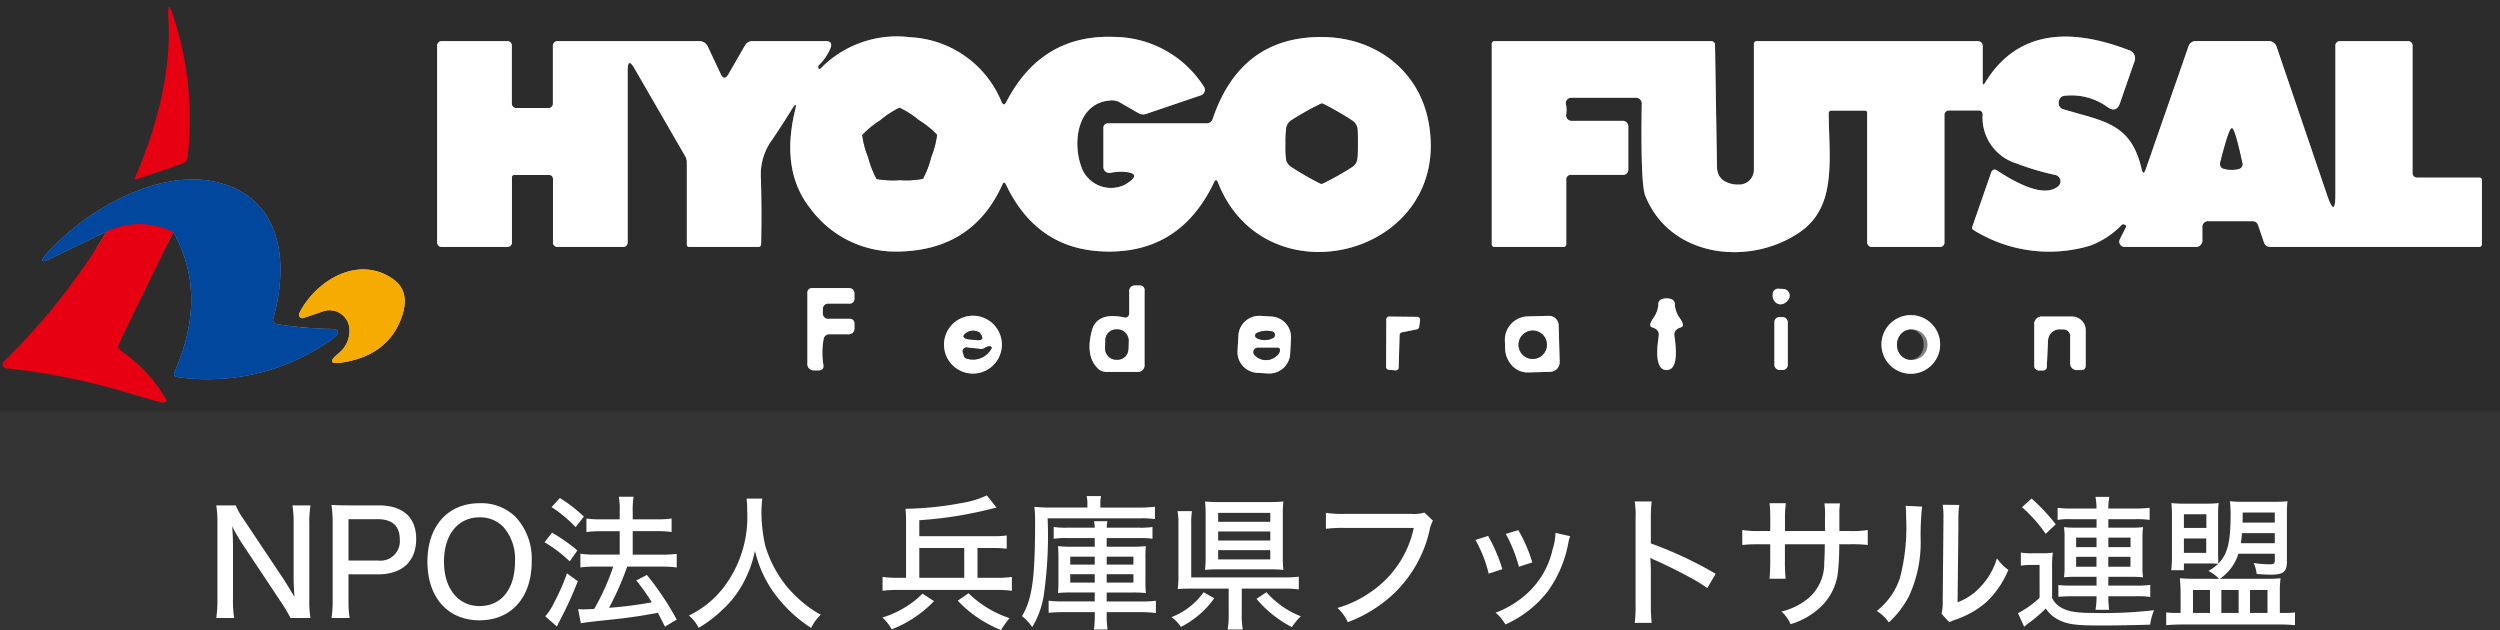
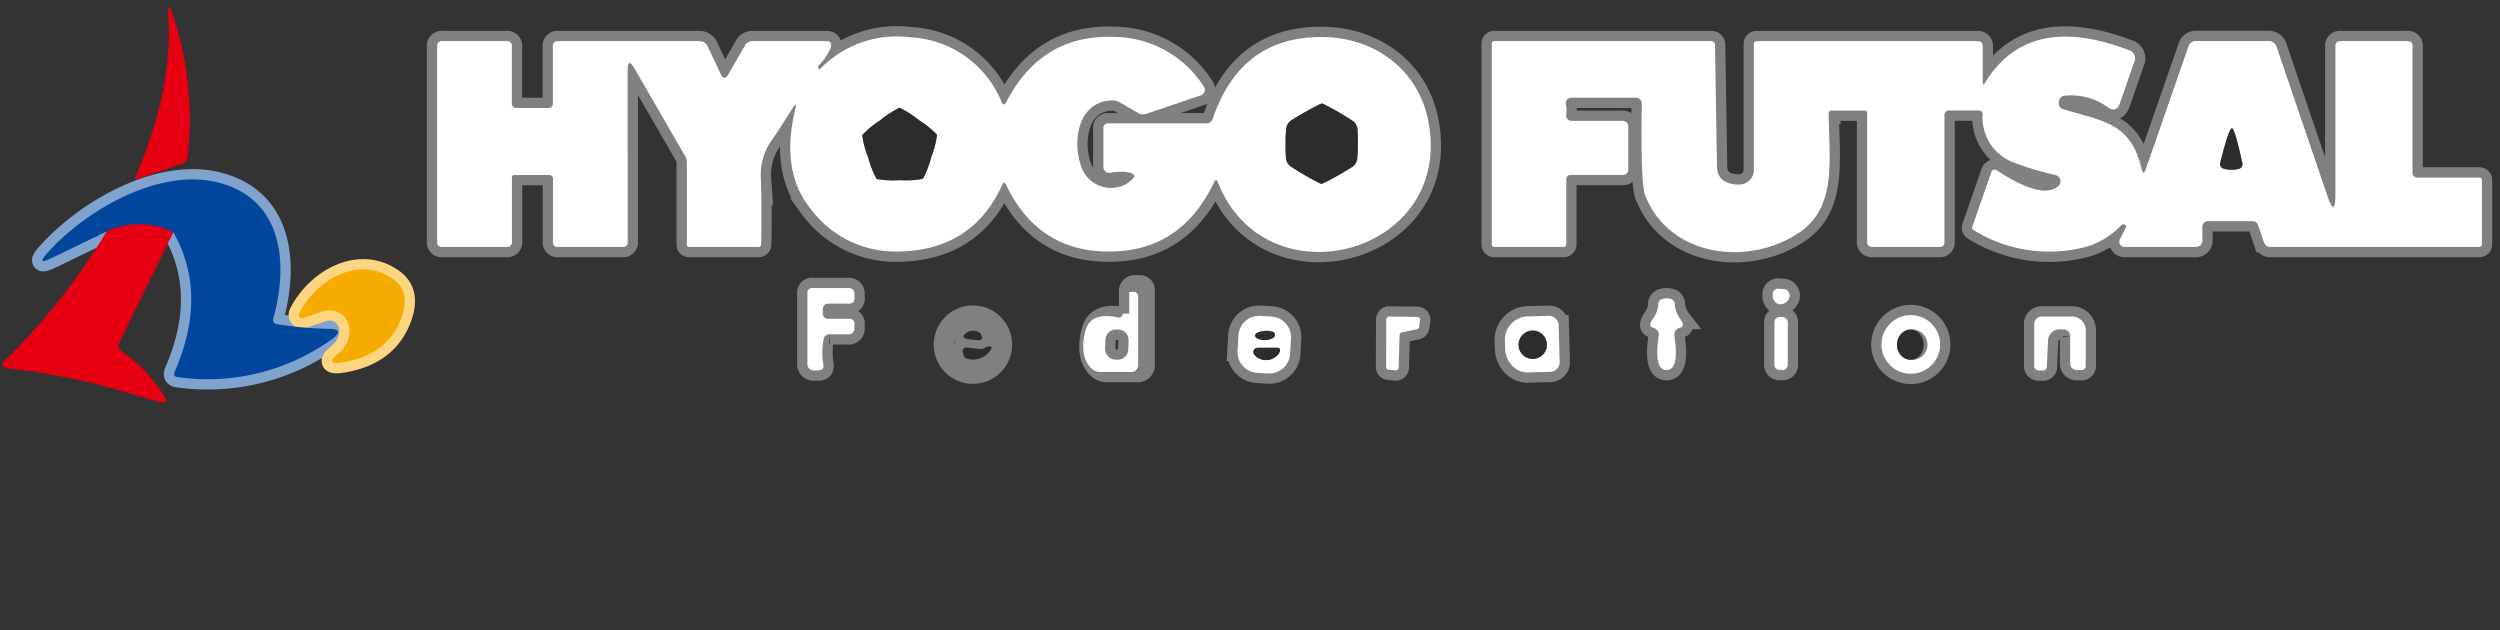
<svg xmlns="http://www.w3.org/2000/svg" width="243" height="61.246" viewBox="0 0 243 61.246">
  <rect x="0" y="0" width="243" height="61.246" fill="#333333" stroke="none" />
  <g id="グループ_35" data-name="グループ 35" transform="translate(613 -3591)">
    <g id="HFF250x40" transform="translate(-617 3591)">
      <g id="グループ_32" data-name="グループ 32">
        <path id="パス_510" data-name="パス 510" d="M81.28,10.73q-1.41,5.87,1.47,9.51a10.284,10.284,0,0,0,8.52,4.21q7.32-.1,10.2-6.6a.15.15,0,0,1,.27,0q2.97,6.35,9.51,6.59,7.43.28,10.76-6.73.2-.42.37.01c4.64,11.82,22.89,7.08,20.47-5.87-.95-5.07-5.22-8.22-10.33-8.25q-7.92-.06-10.64,7.94a.607.607,0,0,1-.63.45h-9.5a.442.442,0,0,0-.5.5v3.75a.57.57,0,0,0,.66.56,6.024,6.024,0,0,1,1.23-.11q2.07.13.23,1.25a3.063,3.063,0,0,1-4.1-1.33c-1.11-2.4-.71-6.62,2.68-6.85a1.561,1.561,0,0,1,.93.21L114.66,11a.89.89,0,0,0,.75.07l5.33-1.81a.566.566,0,0,0,.344-.35.544.544,0,0,0-.064-.48,10.441,10.441,0,0,0-8.68-4.84q-7.1-.29-10.52,6.31-.25.5-.48-.02a10.128,10.128,0,0,0-8.89-6.26,10.352,10.352,0,0,0-8.66,3.01q-.21.2-.24-.01t0-.24a4.977,4.977,0,0,0,1.18-1.72Q84.97,4,84.27,4H77.15a.81.81,0,0,0-.75.44L74.8,7.22q-.4.69-.75-.03L72.79,4.51a.885.885,0,0,0-.8-.51H58.25a.451.451,0,0,0-.51.51v5.5a.433.433,0,0,1-.49.49h-3a.442.442,0,0,1-.5-.5V4.51a.446.446,0,0,0-.5-.51H46.99a.442.442,0,0,0-.5.5v19a.442.442,0,0,0,.5.5h6.27a.442.442,0,0,0,.5-.5V17.25a.212.212,0,0,1,.24-.24h3.39a.36.36,0,0,1,.36.36v6.14a.438.438,0,0,0,.5.49h6.26a.442.442,0,0,0,.5-.5V6.85q0-1.35.67-.18l4.91,8.49a1.26,1.26,0,0,1,.17.63v7.96q0,.25.24.25h6.73a.25.25,0,0,0,.25-.25q.07-3.16-.02-6.36a5.77,5.77,0,0,1,.93-3.58q.87-1.24,2.09-3.21.55-.9.3.13" fill="none" stroke="gray" stroke-width="2" />
        <path id="パス_511" data-name="パス 511" d="M196.72,7.98V4.46a.46.46,0,0,0-.46-.46H174.74a.26.26,0,0,0-.26.26V16.51a1.43,1.43,0,0,1-1.39,1.43h-.36q-1.81-.19-1.84-1.73L170.7,4.35a.355.355,0,0,0-.36-.35H149.25a.25.25,0,0,0-.25.25V23.76a.245.245,0,0,0,.25.24h6.74a.25.25,0,0,0,.25-.25V17.5a.442.442,0,0,1,.5-.5h5.02a.505.505,0,0,0,.51-.5V12.37a.552.552,0,0,0-.63-.62h-4.88a.53.53,0,0,1-.53-.6,2.656,2.656,0,0,0-.02-.99.514.514,0,0,1,.089-.453.536.536,0,0,1,.42-.207h6.3a.56.56,0,0,1,.56.57q-.12,7.8.34,8.95c2.44,6.09,10.26,6.89,15.1,3.49,3.52-2.49,2.77-6.98,2.73-11.46a.261.261,0,0,1,.29-.3h3.21a.212.212,0,0,1,.24.24v12.5A.451.451,0,0,0,186,24h6.51a.433.433,0,0,0,.49-.49V11.24a.442.442,0,0,1,.5-.5h2.79a.371.371,0,0,1,.42.43,4.656,4.656,0,0,0,3.27,4.71,26.347,26.347,0,0,0,3.81,1.13.63.63,0,0,1,.26,1.1q-1.6,1.32-5.98-1.57a.334.334,0,0,0-.295-.034.356.356,0,0,0-.215.214l-1.85,5.31a.254.254,0,0,0,.12.33,13.91,13.91,0,0,0,11.29,1.53,8.126,8.126,0,0,0,3.09-2.01.257.257,0,0,1,.15-.08.373.373,0,0,1,.24.09.119.119,0,0,1,.05.18l-.6,1.19a.51.51,0,0,0,.46.74h6.84a.636.636,0,0,0,.72-.72V22.13a.557.557,0,0,1,.63-.63h4.27a.54.54,0,0,1,.51.37l.57,1.67a.631.631,0,0,0,.65.46H245a.245.245,0,0,0,.24-.25V17.5a.24.24,0,0,0-.24-.24h-5.99a.451.451,0,0,1-.51-.51V4.5A.442.442,0,0,0,238,4h-6.5a.442.442,0,0,0-.5.5V18.85q0,2.46-.8.13L225.28,4.53a.8.8,0,0,0-.75-.54h-7.05a.748.748,0,0,0-.77.55l-4.14,11.9q-.24.71-.41-.02c-1.03-4.51-3.77-4.63-7.6-5.8a.611.611,0,0,1-.46-.58.893.893,0,0,1,.11-.44.57.57,0,0,1,.46-.29,5.985,5.985,0,0,1,4.16,1.08q.88.65,1.24-.39l1.37-3.95a.837.837,0,0,0-.55-1.19c-5.52-2.11-10.76-2.05-13.94,3.18q-.23.37-.23-.06" fill="none" stroke="gray" stroke-width="2" />
        <path id="パス_513" data-name="パス 513" d="M20.84,22.56q3.42,6.04.14,13.57-.2.47.31.53a20.733,20.733,0,0,0,14.85-3.6q1.59-1.12-.36-1.1A36.151,36.151,0,0,1,31,31.52q-.57-.08-.42-.63c1.5-5.36.87-11.67-5.53-13.19-5.63-1.33-12.7,2.67-16.51,6.96q-1,1.13.36.48l5.47-2.64" fill="none" stroke="#80a3ce" stroke-width="2" />
        <path id="パス_514" data-name="パス 514" d="M20.84,22.56a7.476,7.476,0,0,0-6.47-.06" fill="none" stroke="#732458" stroke-width="2" />
        <path id="パス_515" data-name="パス 515" d="M37.97,32.12a2.766,2.766,0,0,1-1.07,2.23q-1.43,1.17.39.88,4.48-.72,5.77-4.47.83-2.4-.8-3.59c-3.36-2.44-7.55.05-9.17,3.28a.33.33,0,0,0,.4.46l1.91-.65a1.94,1.94,0,0,1,2.57,1.86" fill="none" stroke="#fbd580" stroke-width="2" />
        <path id="パス_516" data-name="パス 516" d="M113.3,30.86q-2.69-.58-3.18,1.31-.62,2.41.55,3.6a1.177,1.177,0,0,0,.89.38h2.95a.659.659,0,0,0,.74-.75V28.25a.438.438,0,0,0-.49-.5h-.38a.548.548,0,0,0-.62.62v2.12a.38.38,0,0,1-.46.37" fill="none" stroke="gray" stroke-width="2" />
        <path id="パス_517" data-name="パス 517" d="M84.65,32.49h1.77a.561.561,0,0,0,.63-.64V31.5a.451.451,0,0,0-.51-.51H84.57a.521.521,0,0,1-.59-.59v-.38a.51.51,0,0,1,.51-.51h2.03a.468.468,0,0,0,.53-.53v-.46a.515.515,0,0,0-.51-.52H82.98a.446.446,0,0,0-.5.51v6.78a.623.623,0,0,0,.7.71h.38q.55,0,.47-.55a7.241,7.241,0,0,1,.02-2.46.556.556,0,0,1,.6-.5" fill="none" stroke="gray" stroke-width="2" />
        <path id="パス_518" data-name="パス 518" d="M176.31,28.64a.864.864,0,0,0,.38.83.712.712,0,0,0,.64.06,1.029,1.029,0,0,0,.54-.48.64.64,0,0,0-.51-.96q-.15-.01-.4-.02a.535.535,0,0,0-.65.57" fill="none" stroke="gray" stroke-width="2" />
        <path id="パス_519" data-name="パス 519" d="M165.99,35.97q1.26,0,.76-3.33a.68.68,0,0,1,.38-.72,1.629,1.629,0,0,1,.25-.1q.41-.11-.05-.82a2.654,2.654,0,0,1-.54-1.39.515.515,0,0,0-.39-.55,1.431,1.431,0,0,0-.82,0,.515.515,0,0,0-.39.55,2.654,2.654,0,0,1-.54,1.39q-.46.71-.05.82a1.63,1.63,0,0,1,.25.1.68.68,0,0,1,.38.72q-.49,3.33.76,3.33" fill="none" stroke="gray" stroke-width="2" />
        <path id="パス_520" data-name="パス 520" d="M101.38,33.5a2.81,2.81,0,1,0-2.81,2.81,2.81,2.81,0,0,0,2.81-2.81" fill="none" stroke="gray" stroke-width="2" />
        <path id="パス_521" data-name="パス 521" d="M129.489,32.9a2.02,2.02,0,0,0-1.9-2.133L126.51,30.7a2.02,2.02,0,0,0-2.133,1.9l-.086,1.5a2.02,2.02,0,0,0,1.9,2.133l1.078.062a2.02,2.02,0,0,0,2.133-1.9l.086-1.5" fill="none" stroke="gray" stroke-width="2" />
        <path id="パス_522" data-name="パス 522" d="M140.04,32.56a.28.28,0,0,1,.23-.26l1.44-.29a.28.28,0,0,0,.23-.24l.09-.65a.28.28,0,0,0-.28-.32l-2.72-.03a.28.28,0,0,0-.28.28l-.02,4.61a.28.28,0,0,0,.26.28l.66.06a.28.28,0,0,0,.3-.27l.09-3.17" fill="none" stroke="gray" stroke-width="2" />
        <path id="パス_523" data-name="パス 523" d="M155.6,35.18l-.1-3.56a.94.94,0,0,0-.97-.92l-2.16.06a2.284,2.284,0,0,0-2.09,2.45l.02.66a2.525,2.525,0,0,0,.681,1.674,2.06,2.06,0,0,0,1.549.656l2.16-.06a.94.94,0,0,0,.91-.96" fill="none" stroke="gray" stroke-width="2" />
        <path id="パス_524" data-name="パス 524" d="M177.77,31.31a.49.49,0,0,0-.49-.49h-.32a.49.49,0,0,0-.49.49v4.16a.49.49,0,0,0,.49.49h.32a.49.49,0,0,0,.49-.49V31.31" fill="none" stroke="gray" stroke-width="2" />
        <path id="パス_525" data-name="パス 525" d="M192.58,33.48a2.85,2.85,0,1,0-2.85,2.85,2.85,2.85,0,0,0,2.85-2.85" fill="none" stroke="gray" stroke-width="2" />
        <path id="パス_526" data-name="パス 526" d="M205.22,32.76v2.58a.63.63,0,0,0,.63.63h.42a.407.407,0,0,0,.46-.46V32.09a1.325,1.325,0,0,0-1.33-1.32h-2.84a.738.738,0,0,0-.83.84v3.88a.455.455,0,0,0,.51.52h.32a.347.347,0,0,0,.39-.37l.12-2.56a1.135,1.135,0,0,1,1.15-1.07q.09.01.3.01a.648.648,0,0,1,.7.74" fill="none" stroke="gray" stroke-width="2" />
        <path id="パス_527" data-name="パス 527" d="M128.96,13.95a12.981,12.981,0,0,0,.04,1.46,1.11,1.11,0,0,0,.49.79,28.1,28.1,0,0,0,2.81,1.62.3.3,0,0,0,.3,0,27.429,27.429,0,0,0,2.82-1.59,1.07,1.07,0,0,0,.5-.78,11.777,11.777,0,0,0,.06-1.47,12.981,12.981,0,0,0-.04-1.46,1.11,1.11,0,0,0-.49-.79,28.1,28.1,0,0,0-2.81-1.62.3.3,0,0,0-.3,0,28.583,28.583,0,0,0-2.83,1.59,1.11,1.11,0,0,0-.49.79,11.658,11.658,0,0,0-.06,1.46" fill="none" stroke="gray" stroke-width="2" />
        <path id="パス_528" data-name="パス 528" d="M89.55,11.7a8.985,8.985,0,0,0-1.74,1.43,8.734,8.734,0,0,0,.58,2.17,9.136,9.136,0,0,0,.82,2.1,9.387,9.387,0,0,0,2.25.11,8.748,8.748,0,0,0,2.25-.13,8.965,8.965,0,0,0,.8-2.1,8.86,8.86,0,0,0,.57-2.18,8.818,8.818,0,0,0-1.75-1.41,9.276,9.276,0,0,0-1.9-1.22,9.477,9.477,0,0,0-1.88,1.23" fill="none" stroke="gray" stroke-width="2" />
        <path id="パス_529" data-name="パス 529" d="M220.87,16.5a2.4,2.4,0,0,0,.67-.07.472.472,0,0,0,.4-.63q-.72-3.33-1-3.33t-1.12,3.29a.483.483,0,0,0,.38.65,2.394,2.394,0,0,0,.67.09" fill="none" stroke="gray" stroke-width="2" />
        <path id="パス_530" data-name="パス 530" d="M113.7,33.1a1.04,1.04,0,0,0-1-1.074l-.18-.006a1.04,1.04,0,0,0-1.074,1.005l-.029.86a1.04,1.04,0,0,0,1,1.074l.18.006a1.04,1.04,0,0,0,1.074-1.005l.029-.86" fill="none" stroke="gray" stroke-width="2" />
        <path id="パス_531" data-name="パス 531" d="M98.96,33.06q.84.07.3-.68a.445.445,0,0,0-.17-.12,1.158,1.158,0,0,0-1.19.11q-.57.42.17.6l.47.05.42.04" fill="none" stroke="gray" stroke-width="2" />
        <path id="パス_532" data-name="パス 532" d="M99.27,33.92l-1.29-.14a.37.37,0,0,0-.39.49l.12.36a.36.36,0,0,0,.27.23,2.032,2.032,0,0,0,2.37-.95q.1-.17-.08-.24t-.63.19a.583.583,0,0,1-.37.06" fill="none" stroke="gray" stroke-width="2" />
        <path id="パス_533" data-name="パス 533" d="M126.2,32.35a.28.28,0,0,0-.04.52,1.736,1.736,0,0,0,1.57-.01.34.34,0,0,0,.01-.61,2.186,2.186,0,0,0-1.54.1" fill="none" stroke="gray" stroke-width="2" />
-         <path id="パス_534" data-name="パス 534" d="M128.13,33.8h-1.88a.42.42,0,0,0-.28.73,1.492,1.492,0,0,0,2.1.07.8.8,0,0,0,.33-.48q.06-.32-.27-.32" fill="none" stroke="gray" stroke-width="2" />
        <path id="パス_535" data-name="パス 535" d="M154.36,33.51a1.38,1.38,0,1,0-1.38,1.38,1.38,1.38,0,0,0,1.38-1.38" fill="none" stroke="gray" stroke-width="2" />
        <path id="パス_536" data-name="パス 536" d="M189.69,34.97a1.481,1.481,0,1,0-1.3-1.47,1.393,1.393,0,0,0,1.3,1.47" fill="none" stroke="gray" stroke-width="2" />
      </g>
-       <path id="パス_537" data-name="パス 537" d="M247,0V40H4V0ZM21.7,15.92a.76.76,0,0,0,.54-.67A31.98,31.98,0,0,0,20.88,1.68q-.63-2.05-.51.1.41,6.99-3.26,15.54a.09.09,0,0,0,.11.12Zm59.58-5.19q-1.41,5.87,1.47,9.51a10.284,10.284,0,0,0,8.52,4.21q7.32-.1,10.2-6.6a.15.15,0,0,1,.27,0q2.97,6.35,9.51,6.59,7.43.28,10.76-6.73.2-.42.37.01c4.64,11.82,22.89,7.08,20.47-5.87-.95-5.07-5.22-8.22-10.33-8.25q-7.92-.06-10.64,7.94a.607.607,0,0,1-.63.45h-9.5a.442.442,0,0,0-.5.5v3.75a.57.57,0,0,0,.66.56,6.024,6.024,0,0,1,1.23-.11q2.07.13.23,1.25a3.063,3.063,0,0,1-4.1-1.33c-1.11-2.4-.71-6.62,2.68-6.85a1.561,1.561,0,0,1,.93.21L114.66,11a.89.89,0,0,0,.75.07l5.33-1.81a.566.566,0,0,0,.344-.35.544.544,0,0,0-.064-.48,10.441,10.441,0,0,0-8.68-4.84q-7.1-.29-10.52,6.31-.25.5-.48-.02a10.128,10.128,0,0,0-8.89-6.26,10.352,10.352,0,0,0-8.66,3.01q-.21.2-.24-.01t0-.24a4.977,4.977,0,0,0,1.18-1.72Q84.97,4,84.27,4H77.15a.81.81,0,0,0-.75.44L74.8,7.22q-.4.69-.75-.03L72.79,4.51a.885.885,0,0,0-.8-.51H58.25a.451.451,0,0,0-.51.51v5.5a.433.433,0,0,1-.49.49h-3a.442.442,0,0,1-.5-.5V4.51a.446.446,0,0,0-.5-.51H46.99a.442.442,0,0,0-.5.5v19a.442.442,0,0,0,.5.5h6.27a.442.442,0,0,0,.5-.5V17.25a.212.212,0,0,1,.24-.24h3.39a.36.36,0,0,1,.36.36v6.14a.438.438,0,0,0,.5.49h6.26a.442.442,0,0,0,.5-.5V6.85q0-1.35.67-.18l4.91,8.49a1.26,1.26,0,0,1,.17.63v7.96q0,.25.24.25h6.73a.25.25,0,0,0,.25-.25q.07-3.16-.02-6.36a5.77,5.77,0,0,1,.93-3.58q.87-1.24,2.09-3.21Q81.53,9.7,81.28,10.73ZM196.72,7.98V4.46a.46.46,0,0,0-.46-.46H174.74a.26.26,0,0,0-.26.26V16.51a1.43,1.43,0,0,1-1.39,1.43h-.36q-1.81-.19-1.84-1.73L170.7,4.35a.355.355,0,0,0-.36-.35H149.25a.25.25,0,0,0-.25.25V23.76a.245.245,0,0,0,.25.24h6.74a.25.25,0,0,0,.25-.25V17.5a.442.442,0,0,1,.5-.5h5.02a.505.505,0,0,0,.51-.5V12.37a.552.552,0,0,0-.63-.62h-4.88a.53.53,0,0,1-.53-.6,2.656,2.656,0,0,0-.02-.99.514.514,0,0,1,.089-.453.536.536,0,0,1,.42-.207h6.3a.56.56,0,0,1,.56.57q-.12,7.8.34,8.95c2.44,6.09,10.26,6.89,15.1,3.49,3.52-2.49,2.77-6.98,2.73-11.46a.261.261,0,0,1,.29-.3h3.21a.212.212,0,0,1,.24.24v12.5A.451.451,0,0,0,186,24h6.51a.433.433,0,0,0,.49-.49V11.24a.442.442,0,0,1,.5-.5h2.79a.371.371,0,0,1,.42.43,4.656,4.656,0,0,0,3.27,4.71,26.347,26.347,0,0,0,3.81,1.13.63.63,0,0,1,.26,1.1q-1.6,1.32-5.98-1.57a.334.334,0,0,0-.295-.034.356.356,0,0,0-.215.214l-1.85,5.31a.254.254,0,0,0,.12.33,13.91,13.91,0,0,0,11.29,1.53,8.126,8.126,0,0,0,3.09-2.01.257.257,0,0,1,.15-.08.373.373,0,0,1,.24.09.119.119,0,0,1,.05.18l-.6,1.19a.51.51,0,0,0,.46.74h6.84a.636.636,0,0,0,.72-.72V22.13a.557.557,0,0,1,.63-.63h4.27a.54.54,0,0,1,.51.37l.57,1.67a.631.631,0,0,0,.65.46H245a.245.245,0,0,0,.24-.25V17.5a.24.24,0,0,0-.24-.24h-5.99a.451.451,0,0,1-.51-.51V4.5A.442.442,0,0,0,238,4h-6.5a.442.442,0,0,0-.5.5V18.85q0,2.46-.8.13L225.28,4.53a.8.8,0,0,0-.75-.54h-7.05a.748.748,0,0,0-.77.55l-4.14,11.9q-.24.71-.41-.02c-1.03-4.51-3.77-4.63-7.6-5.8a.611.611,0,0,1-.46-.58.893.893,0,0,1,.11-.44.57.57,0,0,1,.46-.29,5.985,5.985,0,0,1,4.16,1.08q.88.65,1.24-.39l1.37-3.95a.837.837,0,0,0-.55-1.19c-5.52-2.11-10.76-2.05-13.94,3.18Q196.72,8.41,196.72,7.98ZM14.37,22.5A62.578,62.578,0,0,1,4.35,35.16a.37.37,0,0,0,.22.63A65.186,65.186,0,0,1,16.82,38.3q2.72.81,2.94.82.59.03.36-.35a14.359,14.359,0,0,0-4.28-4.62.608.608,0,0,1-.23-.86l5.23-10.73q3.42,6.04.14,13.57-.2.47.31.53a20.733,20.733,0,0,0,14.85-3.6q1.59-1.12-.36-1.1A36.151,36.151,0,0,1,31,31.52q-.57-.08-.42-.63c1.5-5.36.87-11.67-5.53-13.19-5.63-1.33-12.7,2.67-16.51,6.96q-1,1.13.36.48Zm23.6,9.62a2.766,2.766,0,0,1-1.07,2.23q-1.43,1.17.39.88,4.48-.72,5.77-4.47.83-2.4-.8-3.59c-3.36-2.44-7.55.05-9.17,3.28a.33.33,0,0,0,.4.46l1.91-.65a1.94,1.94,0,0,1,2.57,1.86Zm75.33-1.26q-2.69-.58-3.18,1.31-.62,2.41.55,3.6a1.177,1.177,0,0,0,.89.38h2.95a.659.659,0,0,0,.74-.75V28.25a.438.438,0,0,0-.49-.5h-.38a.548.548,0,0,0-.62.62v2.12a.38.38,0,0,1-.46.37ZM84.65,32.49h1.77a.561.561,0,0,0,.63-.64V31.5a.451.451,0,0,0-.51-.51H84.57a.521.521,0,0,1-.59-.59v-.38a.51.51,0,0,1,.51-.51h2.03a.468.468,0,0,0,.53-.53v-.46a.515.515,0,0,0-.51-.52H82.98a.446.446,0,0,0-.5.51v6.78a.623.623,0,0,0,.7.71h.38q.55,0,.47-.55a7.241,7.241,0,0,1,.02-2.46A.556.556,0,0,1,84.65,32.49Zm91.66-3.85a.864.864,0,0,0,.38.83.712.712,0,0,0,.64.06,1.029,1.029,0,0,0,.54-.48.64.64,0,0,0-.51-.96q-.15-.01-.4-.02A.535.535,0,0,0,176.31,28.64Zm-10.32,7.33q1.26,0,.76-3.33a.68.68,0,0,1,.38-.72,1.629,1.629,0,0,1,.25-.1q.41-.11-.05-.82a2.654,2.654,0,0,1-.54-1.39.515.515,0,0,0-.39-.55,1.431,1.431,0,0,0-.82,0,.515.515,0,0,0-.39.55,2.654,2.654,0,0,1-.54,1.39q-.46.71-.05.82a1.63,1.63,0,0,1,.25.1.68.68,0,0,1,.38.72Q164.74,35.97,165.99,35.97ZM101.38,33.5a2.81,2.81,0,1,0-2.81,2.81,2.81,2.81,0,0,0,2.81-2.81Zm28.109-.6a2.02,2.02,0,0,0-1.9-2.133L126.51,30.7a2.02,2.02,0,0,0-2.133,1.9l-.086,1.5a2.02,2.02,0,0,0,1.9,2.133l1.078.062a2.02,2.02,0,0,0,2.133-1.9Zm10.551-.339a.28.28,0,0,1,.23-.26l1.44-.29a.28.28,0,0,0,.23-.24l.09-.65a.28.28,0,0,0-.28-.32l-2.72-.03a.28.28,0,0,0-.28.28l-.02,4.61a.28.28,0,0,0,.26.28l.66.06a.28.28,0,0,0,.3-.27Zm15.56,2.62-.1-3.56a.94.94,0,0,0-.97-.92l-2.16.06a2.284,2.284,0,0,0-2.09,2.45l.02.66a2.525,2.525,0,0,0,.681,1.674,2.06,2.06,0,0,0,1.549.656l2.16-.06A.94.94,0,0,0,155.6,35.18Zm22.17-3.87a.49.49,0,0,0-.49-.49h-.32a.49.49,0,0,0-.49.49v4.16a.49.49,0,0,0,.49.49h.32a.49.49,0,0,0,.49-.49Zm14.81,2.17a2.85,2.85,0,1,0-2.85,2.85A2.85,2.85,0,0,0,192.58,33.48Zm12.64-.72v2.58a.63.63,0,0,0,.63.63h.42a.407.407,0,0,0,.46-.46V32.09a1.325,1.325,0,0,0-1.33-1.32h-2.84a.738.738,0,0,0-.83.84v3.88a.455.455,0,0,0,.51.52h.32a.347.347,0,0,0,.39-.37l.12-2.56a1.135,1.135,0,0,1,1.15-1.07q.09.01.3.01A.648.648,0,0,1,205.22,32.76Z" fill="#2c2c2c" />
      <path id="パス_538" data-name="パス 538" d="M21.7,15.92l-4.48,1.52a.09.09,0,0,1-.11-.12q3.67-8.55,3.26-15.54-.12-2.15.51-.1a31.98,31.98,0,0,1,1.36,13.57A.76.76,0,0,1,21.7,15.92Z" fill="#e60012" />
      <path id="パス_539" data-name="パス 539" d="M80.98,10.6q-1.22,1.97-2.09,3.21a5.77,5.77,0,0,0-.93,3.58q.09,3.2.02,6.36a.25.25,0,0,1-.25.25H71q-.24,0-.24-.25V15.79a1.26,1.26,0,0,0-.17-.63L65.68,6.67q-.67-1.17-.67.18V23.5a.442.442,0,0,1-.5.5H58.25a.438.438,0,0,1-.5-.49V17.37a.36.36,0,0,0-.36-.36H54a.212.212,0,0,0-.24.24V23.5a.442.442,0,0,1-.5.5H46.99a.442.442,0,0,1-.5-.5V4.5a.442.442,0,0,1,.5-.5h6.26a.446.446,0,0,1,.5.51V10a.442.442,0,0,0,.5.5h3a.433.433,0,0,0,.49-.49V4.51A.451.451,0,0,1,58.25,4H71.99a.885.885,0,0,1,.8.51l1.26,2.68q.35.72.75.03l1.6-2.78A.81.81,0,0,1,77.15,4h7.12q.7,0,.46.66a4.977,4.977,0,0,1-1.18,1.72q-.03.03,0,.24t.24.01a10.352,10.352,0,0,1,8.66-3.01,10.128,10.128,0,0,1,8.89,6.26q.23.52.48.02,3.42-6.6,10.52-6.31a10.441,10.441,0,0,1,8.68,4.84.544.544,0,0,1,.064.48.566.566,0,0,1-.344.35l-5.33,1.81a.89.89,0,0,1-.75-.07l-1.78-1.03a1.561,1.561,0,0,0-.93-.21c-3.39.23-3.79,4.45-2.68,6.85a3.063,3.063,0,0,0,4.1,1.33q1.84-1.12-.23-1.25a6.024,6.024,0,0,0-1.23.11.57.57,0,0,1-.66-.56V12.49a.442.442,0,0,1,.5-.5h9.5a.607.607,0,0,0,.63-.45q2.72-8,10.64-7.94c5.11.03,9.38,3.18,10.33,8.25,2.42,12.95-15.83,17.69-20.47,5.87q-.17-.43-.37-.01-3.33,7.01-10.76,6.73-6.54-.24-9.51-6.59a.15.15,0,0,0-.27,0q-2.88,6.5-10.2,6.6a10.284,10.284,0,0,1-8.52-4.21q-2.88-3.64-1.47-9.51Q81.53,9.7,80.98,10.6Zm47.98,3.35a12.981,12.981,0,0,0,.04,1.46,1.11,1.11,0,0,0,.49.79,28.1,28.1,0,0,0,2.81,1.62.3.3,0,0,0,.3,0,27.429,27.429,0,0,0,2.82-1.59,1.07,1.07,0,0,0,.5-.78,11.777,11.777,0,0,0,.06-1.47,12.981,12.981,0,0,0-.04-1.46,1.11,1.11,0,0,0-.49-.79,28.1,28.1,0,0,0-2.81-1.62.3.3,0,0,0-.3,0,28.583,28.583,0,0,0-2.83,1.59,1.11,1.11,0,0,0-.49.79A11.658,11.658,0,0,0,128.96,13.95ZM89.55,11.7a8.985,8.985,0,0,0-1.74,1.43,8.734,8.734,0,0,0,.58,2.17,9.136,9.136,0,0,0,.82,2.1,9.387,9.387,0,0,0,2.25.11,8.748,8.748,0,0,0,2.25-.13,8.965,8.965,0,0,0,.8-2.1,8.86,8.86,0,0,0,.57-2.18,8.818,8.818,0,0,0-1.75-1.41,9.276,9.276,0,0,0-1.9-1.22A9.477,9.477,0,0,0,89.55,11.7Z" fill="#fff" />
      <path id="パス_540" data-name="パス 540" d="M196.95,8.04c3.18-5.23,8.42-5.29,13.94-3.18a.837.837,0,0,1,.55,1.19L210.07,10q-.36,1.04-1.24.39a5.985,5.985,0,0,0-4.16-1.08.57.57,0,0,0-.46.29.893.893,0,0,0-.11.44.611.611,0,0,0,.46.58c3.83,1.17,6.57,1.29,7.6,5.8q.17.73.41.02l4.14-11.9a.748.748,0,0,1,.77-.55h7.05a.8.8,0,0,1,.75.54l4.92,14.45q.8,2.33.8-.13V4.5a.442.442,0,0,1,.5-.5H238a.442.442,0,0,1,.5.5V16.75a.451.451,0,0,0,.51.51H245a.24.24,0,0,1,.24.24v6.25A.245.245,0,0,1,245,24H224.7a.631.631,0,0,1-.65-.46l-.57-1.67a.54.54,0,0,0-.51-.37H218.7a.557.557,0,0,0-.63.63v1.15a.636.636,0,0,1-.72.72h-6.84a.51.51,0,0,1-.46-.74l.6-1.19a.119.119,0,0,0-.05-.18.373.373,0,0,0-.24-.09.257.257,0,0,0-.15.08,8.126,8.126,0,0,1-3.09,2.01,13.91,13.91,0,0,1-11.29-1.53.254.254,0,0,1-.12-.33l1.85-5.31a.356.356,0,0,1,.215-.214.334.334,0,0,1,.295.034q4.38,2.89,5.98,1.57a.63.63,0,0,0-.26-1.1,26.346,26.346,0,0,1-3.81-1.13,4.656,4.656,0,0,1-3.27-4.71.371.371,0,0,0-.42-.43H193.5a.442.442,0,0,0-.5.5V23.51a.433.433,0,0,1-.49.49H186a.451.451,0,0,1-.51-.51V10.99a.212.212,0,0,0-.24-.24h-3.21a.261.261,0,0,0-.29.3c.04,4.48.79,8.97-2.73,11.46-4.84,3.4-12.66,2.6-15.1-3.49q-.46-1.15-.34-8.95a.56.56,0,0,0-.56-.57h-6.3a.536.536,0,0,0-.421.207.514.514,0,0,0-.09.453,2.655,2.655,0,0,1,.02.99.53.53,0,0,0,.53.6h4.88a.552.552,0,0,1,.63.62V16.5a.505.505,0,0,1-.51.5h-5.02a.442.442,0,0,0-.5.5v6.25a.25.25,0,0,1-.25.25h-6.74a.245.245,0,0,1-.25-.24V4.25a.25.25,0,0,1,.25-.25h21.09a.355.355,0,0,1,.36.35l.19,11.86q.03,1.54,1.84,1.73h.36a1.43,1.43,0,0,0,1.39-1.43V4.26a.26.26,0,0,1,.26-.26h21.52a.46.46,0,0,1,.46.46V7.98Q196.72,8.41,196.95,8.04Zm23.92,8.46a2.4,2.4,0,0,0,.67-.07.472.472,0,0,0,.4-.63q-.72-3.33-1-3.33t-1.12,3.29a.483.483,0,0,0,.38.65A2.394,2.394,0,0,0,220.87,16.5Z" fill="#fff" />
      <path id="パス_541" data-name="パス 541" d="M132.49,10.07a.3.3,0,0,1,.15.04,28.1,28.1,0,0,1,2.81,1.62,1.11,1.11,0,0,1,.49.79,12.981,12.981,0,0,1,.04,1.46,11.777,11.777,0,0,1-.06,1.47,1.07,1.07,0,0,1-.5.78,27.429,27.429,0,0,1-2.82,1.59.3.3,0,0,1-.3,0,28.1,28.1,0,0,1-2.81-1.62,1.11,1.11,0,0,1-.49-.79,12.981,12.981,0,0,1-.04-1.46,11.658,11.658,0,0,1,.06-1.46,1.11,1.11,0,0,1,.49-.79,28.583,28.583,0,0,1,2.83-1.59A.3.3,0,0,1,132.49,10.07Z" fill="#2c2c2c" />
      <path id="パス_542" data-name="パス 542" d="M91.43,10.47a9.276,9.276,0,0,1,1.9,1.22,8.818,8.818,0,0,1,1.75,1.41,8.86,8.86,0,0,1-.57,2.18,8.965,8.965,0,0,1-.8,2.1,8.748,8.748,0,0,1-2.25.13,9.387,9.387,0,0,1-2.25-.11,9.136,9.136,0,0,1-.82-2.1,8.734,8.734,0,0,1-.58-2.17,8.985,8.985,0,0,1,1.74-1.43A9.477,9.477,0,0,1,91.43,10.47Z" fill="#2c2c2c" />
      <path id="パス_543" data-name="パス 543" d="M220.94,12.47q.28,0,1,3.33a.472.472,0,0,1-.4.63,2.847,2.847,0,0,1-1.34-.02.483.483,0,0,1-.38-.65Q220.65,12.46,220.94,12.47Z" fill="#2c2c2c" />
      <path id="パス_544" data-name="パス 544" d="M20.84,22.56a7.476,7.476,0,0,0-6.47-.06L8.9,25.14q-1.36.65-.36-.48c3.81-4.29,10.88-8.29,16.51-6.96,6.4,1.52,7.03,7.83,5.53,13.19q-.15.55.42.63a36.151,36.151,0,0,0,4.78.44q1.95-.02.36,1.1a20.733,20.733,0,0,1-14.85,3.6q-.51-.06-.31-.53Q24.26,28.6,20.84,22.56Z" fill="#00479d" />
      <path id="パス_545" data-name="パス 545" d="M20.84,22.56,15.61,33.29a.608.608,0,0,0,.23.86,14.359,14.359,0,0,1,4.28,4.62q.23.38-.36.35-.22-.01-2.94-.82A65.186,65.186,0,0,0,4.57,35.79a.37.37,0,0,1-.22-.63A62.578,62.578,0,0,0,14.37,22.5,7.476,7.476,0,0,1,20.84,22.56Z" fill="#e60012" />
      <path id="パス_546" data-name="パス 546" d="M37.97,32.12a1.94,1.94,0,0,0-2.57-1.86l-1.91.65a.33.33,0,0,1-.4-.46c1.62-3.23,5.81-5.72,9.17-3.28q1.63,1.19.8,3.59-1.29,3.75-5.77,4.47-1.82.29-.39-.88A2.766,2.766,0,0,0,37.97,32.12Z" fill="#f6ab00" />
-       <path id="パス_547" data-name="パス 547" d="M113.76,30.49V28.37a.548.548,0,0,1,.62-.62h.38a.438.438,0,0,1,.49.5V35.4a.659.659,0,0,1-.74.75h-2.95a1.177,1.177,0,0,1-.89-.38q-1.17-1.19-.55-3.6.49-1.89,3.18-1.31a.38.38,0,0,0,.46-.37ZM113.7,33.1a1.04,1.04,0,0,0-1-1.074l-.18-.006a1.04,1.04,0,0,0-1.074,1.005l-.029.86a1.04,1.04,0,0,0,1,1.074l.18.006a1.04,1.04,0,0,0,1.074-1.005Z" fill="#fff" />
+       <path id="パス_547" data-name="パス 547" d="M113.76,30.49V28.37h.38a.438.438,0,0,1,.49.5V35.4a.659.659,0,0,1-.74.75h-2.95a1.177,1.177,0,0,1-.89-.38q-1.17-1.19-.55-3.6.49-1.89,3.18-1.31a.38.38,0,0,0,.46-.37ZM113.7,33.1a1.04,1.04,0,0,0-1-1.074l-.18-.006a1.04,1.04,0,0,0-1.074,1.005l-.029.86a1.04,1.04,0,0,0,1,1.074l.18.006a1.04,1.04,0,0,0,1.074-1.005Z" fill="#fff" />
      <path id="パス_548" data-name="パス 548" d="M84.05,32.99a7.241,7.241,0,0,0-.02,2.46q.08.55-.47.55h-.38a.623.623,0,0,1-.7-.71V28.51a.446.446,0,0,1,.5-.51h3.56a.515.515,0,0,1,.51.52v.46a.468.468,0,0,1-.53.53H84.49a.51.51,0,0,0-.51.51v.38a.521.521,0,0,0,.59.59h1.97a.451.451,0,0,1,.51.51v.35a.561.561,0,0,1-.63.64H84.65A.556.556,0,0,0,84.05,32.99Z" fill="#fff" />
      <path id="パス_549" data-name="パス 549" d="M176.96,28.07q.25.01.4.02a.64.64,0,0,1,.51.96,1.029,1.029,0,0,1-.54.48.712.712,0,0,1-.64-.06.864.864,0,0,1-.38-.83A.535.535,0,0,1,176.96,28.07Z" fill="#fff" />
      <path id="パス_550" data-name="パス 550" d="M165.99,29a1.564,1.564,0,0,1,.41.06.515.515,0,0,1,.39.55,2.654,2.654,0,0,0,.54,1.39q.46.71.05.82a1.63,1.63,0,0,0-.25.1.68.68,0,0,0-.38.72q.5,3.33-.76,3.33t-.76-3.33a.68.68,0,0,0-.38-.72,1.63,1.63,0,0,0-.25-.1q-.41-.11.05-.82a2.654,2.654,0,0,0,.54-1.39.515.515,0,0,1,.39-.55A1.564,1.564,0,0,1,165.99,29Z" fill="#fff" />
-       <path id="パス_551" data-name="パス 551" d="M101.38,33.5a2.81,2.81,0,1,1-2.81-2.81A2.81,2.81,0,0,1,101.38,33.5Zm-2.42-.44q.84.07.3-.68a.445.445,0,0,0-.17-.12,1.158,1.158,0,0,0-1.19.11q-.57.42.17.6l.47.05Zm.31.86-1.29-.14a.37.37,0,0,0-.39.49l.12.36a.36.36,0,0,0,.27.23,2.032,2.032,0,0,0,2.37-.95q.1-.17-.08-.24t-.63.19a.583.583,0,0,1-.37.06Z" fill="#fff" />
      <path id="パス_552" data-name="パス 552" d="M129.4,34.4a2.02,2.02,0,0,1-2.133,1.9l-1.078-.062a2.02,2.02,0,0,1-1.9-2.133l.086-1.5a2.02,2.02,0,0,1,2.133-1.9l1.078.062a2.02,2.02,0,0,1,1.9,2.133Zm-3.2-2.046a.28.28,0,0,0-.04.52,1.736,1.736,0,0,0,1.57-.01.34.34,0,0,0,.01-.61A2.186,2.186,0,0,0,126.2,32.35Zm1.93,1.45h-1.88a.42.42,0,0,0-.28.73,1.492,1.492,0,0,0,2.1.07.8.8,0,0,0,.33-.48Q128.46,33.8,128.13,33.8Z" fill="#fff" />
      <path id="パス_553" data-name="パス 553" d="M140.04,32.56l-.09,3.17a.28.28,0,0,1-.3.27l-.66-.06a.28.28,0,0,1-.26-.28l.02-4.61a.28.28,0,0,1,.28-.28l2.72.03a.28.28,0,0,1,.28.32l-.09.65a.28.28,0,0,1-.23.24l-1.44.29a.28.28,0,0,0-.23.26Z" fill="#fff" />
      <path id="パス_554" data-name="パス 554" d="M155.6,35.18a.94.94,0,0,1-.91.96l-2.16.06a2.06,2.06,0,0,1-1.549-.656,2.525,2.525,0,0,1-.681-1.674l-.02-.66a2.284,2.284,0,0,1,2.09-2.45l2.16-.06a.94.94,0,0,1,.97.92Zm-1.24-1.67a1.38,1.38,0,1,0-1.38,1.38A1.38,1.38,0,0,0,154.36,33.51Z" fill="#fff" />
      <rect id="長方形_558" data-name="長方形 558" width="1.3" height="5.14" rx="0.49" transform="translate(176.47 30.82)" fill="#fff" />
      <path id="パス_555" data-name="パス 555" d="M192.58,33.48a2.85,2.85,0,1,1-2.85-2.85A2.85,2.85,0,0,1,192.58,33.48Zm-2.89,1.49a1.481,1.481,0,1,0-1.3-1.47A1.393,1.393,0,0,0,189.69,34.97Z" fill="#fff" />
      <path id="パス_556" data-name="パス 556" d="M205.22,32.76a.648.648,0,0,0-.7-.74q-.21,0-.3-.01a1.135,1.135,0,0,0-1.15,1.07l-.12,2.56a.347.347,0,0,1-.39.37h-.32a.455.455,0,0,1-.51-.52V31.61a.738.738,0,0,1,.83-.84h2.84a1.325,1.325,0,0,1,1.33,1.32v3.42a.407.407,0,0,1-.46.46h-.42a.63.63,0,0,1-.63-.63Z" fill="#fff" />
-       <rect id="長方形_559" data-name="長方形 559" width="2.26" height="2.94" rx="1.04" transform="translate(111.479 31.983) rotate(1.9)" fill="#2c2c2c" />
      <path id="パス_557" data-name="パス 557" d="M126.2,32.35a2.186,2.186,0,0,1,1.54-.1.34.34,0,0,1-.01.61,1.736,1.736,0,0,1-1.57.01.28.28,0,0,1,.04-.52Z" fill="#2c2c2c" />
      <circle id="楕円形_24" data-name="楕円形 24" cx="1.38" cy="1.38" r="1.38" transform="translate(151.6 32.13)" fill="#2c2c2c" />
      <ellipse id="楕円形_25" data-name="楕円形 25" cx="1.47" cy="1.3" rx="1.47" ry="1.3" transform="translate(190.99 32.03) rotate(90)" fill="#2c2c2c" />
      <path id="パス_558" data-name="パス 558" d="M98.54,33.02l-.47-.05q-.74-.18-.17-.6a1.158,1.158,0,0,1,1.19-.11.445.445,0,0,1,.17.12q.54.75-.3.68Z" fill="#2c2c2c" />
      <path id="パス_559" data-name="パス 559" d="M99.64,33.86q.44-.26.63-.19t.08.24a2.032,2.032,0,0,1-2.37.95.36.36,0,0,1-.27-.23l-.12-.36a.37.37,0,0,1,.39-.49l1.29.14a.583.583,0,0,0,.37-.06Z" fill="#2c2c2c" />
      <path id="パス_560" data-name="パス 560" d="M126.25,33.8h1.88q.33,0,.27.32a.8.8,0,0,1-.33.48,1.492,1.492,0,0,1-2.1-.07.42.42,0,0,1,.28-.73Z" fill="#2c2c2c" />
    </g>
-     <path id="パス_566" data-name="パス 566" d="M3.71-9.478a7.322,7.322,0,0,1-.8-1.4H1.022A10.485,10.485,0,0,1,1.134-9.17v7.308A13.064,13.064,0,0,1,1.022.07H2.758a11.581,11.581,0,0,1-.112-1.932V-7.028c0-.5-.028-1.218-.084-1.82.308.6.658,1.19.868,1.526L7.406-1.344A12.213,12.213,0,0,1,8.232.07h1.946a9.713,9.713,0,0,1-.112-1.722v-7.42a10.668,10.668,0,0,1,.112-1.806H8.428A10.806,10.806,0,0,1,8.54-9.086v5.222c0,.518.028,1.162.084,1.9-.308-.546-.742-1.246-1.008-1.666ZM13.986.07a10.2,10.2,0,0,1-.112-1.736V-4.172H16.73c2.366,0,3.724-1.26,3.724-3.444,0-2.1-1.288-3.262-3.654-3.262H13.9c-.728,0-1.148-.014-1.68-.042A11.986,11.986,0,0,1,12.334-9.2v7.56A10.375,10.375,0,0,1,12.222.07Zm-.112-5.586V-9.534H16.73c1.4,0,2.128.672,2.128,1.96A1.887,1.887,0,0,1,16.73-5.516Zm12.74-5.572c-3.08,0-5.068,2.226-5.068,5.67,0,3.486,1.974,5.712,5.068,5.712s5.068-2.24,5.068-5.712a6,6,0,0,0-1.54-4.312A4.747,4.747,0,0,0,26.614-11.088Zm.014,10c-2.1,0-3.472-1.708-3.472-4.326s1.358-4.3,3.458-4.3a3.135,3.135,0,0,1,2.282.9,4.683,4.683,0,0,1,1.162,3.388C30.058-2.758,28.742-1.092,26.628-1.092Zm13.608-7.28V-6.09H37.884a10.4,10.4,0,0,1-1.47-.084v1.33a11.192,11.192,0,0,1,1.456-.084h1.736A22.5,22.5,0,0,1,37.758-.812c-.5.028-.84.042-1.106.042A2.975,2.975,0,0,1,36.19-.8L36.456.588C36.9.5,37.324.448,38.906.28c2.184-.224,3.108-.364,5.04-.714.238.462.35.672.686,1.344L45.78.224a28.774,28.774,0,0,0-2.9-4.34l-1.036.532a19.239,19.239,0,0,1,1.512,2.128A38.132,38.132,0,0,1,39.2-.924a28.5,28.5,0,0,0,1.764-4h3.43a9.8,9.8,0,0,1,1.386.084v-1.33a9.8,9.8,0,0,1-1.386.084H41.5V-8.372h2.422a8.859,8.859,0,0,1,1.358.084V-9.6A9.455,9.455,0,0,1,43.9-9.52H41.5v-.756a8.107,8.107,0,0,1,.084-1.442H40.152a7.3,7.3,0,0,1,.084,1.442v.756H38.444A9.577,9.577,0,0,1,37-9.6v1.316a11.047,11.047,0,0,1,1.428-.084ZM33.614-10.71a13.179,13.179,0,0,1,2.338,1.946l.8-1.022a13.73,13.73,0,0,0-2.338-1.806Zm-.686,3.416a13.029,13.029,0,0,1,2.45,1.862L36.12-6.5a16.586,16.586,0,0,0-2.464-1.722ZM35.112-4.27a20.67,20.67,0,0,1-1.274,2.884A5.17,5.17,0,0,1,33-.1L34.132.9c.182-.392.252-.518.294-.6a35.71,35.71,0,0,0,1.736-3.808ZM52.57-11.536a9.02,9.02,0,0,1,.056,1.176A11.272,11.272,0,0,1,50.2-2.73,9.466,9.466,0,0,1,46.956-.168a3.617,3.617,0,0,1,.952,1.19A11.767,11.767,0,0,0,50.246-.756a9.684,9.684,0,0,0,2.1-2.772,11.087,11.087,0,0,0,1.036-2.94A11.468,11.468,0,0,0,55.23-2.38a13.5,13.5,0,0,0,3.612,3.416A4.3,4.3,0,0,1,59.78-.252a9.231,9.231,0,0,1-1.386-.9A12.921,12.921,0,0,1,56.462-3.01,11.516,11.516,0,0,1,54.39-6.93a15,15,0,0,1-.378-3.248,10.728,10.728,0,0,1,.084-1.358Zm22.442,7.7v-2.9h1.47a11.988,11.988,0,0,1,1.372.07V-7.952a9.105,9.105,0,0,1-1.372.07H69.356V-9.436a38.49,38.49,0,0,0,6.776-1.05c.154-.042.266-.056.336-.084a3.837,3.837,0,0,0,.392-.1l-.938-1.176a9.324,9.324,0,0,1-2.464.742,32.4,32.4,0,0,1-5.446.56,10.582,10.582,0,0,1,.056,1.232v5.474h-.8a10.76,10.76,0,0,1-1.484-.084v1.344A11.2,11.2,0,0,1,67.27-2.66h9.6a11.344,11.344,0,0,1,1.484.084V-3.92a10.482,10.482,0,0,1-1.484.084Zm-1.288,0H69.356v-2.9h4.368ZM69.664-2.3A8.41,8.41,0,0,1,67.858-.9a9.353,9.353,0,0,1-2.086.924,4.42,4.42,0,0,1,.9,1.148,11.428,11.428,0,0,0,4.116-2.744Zm3.43.686a11.735,11.735,0,0,0,4.214,2.856A7.454,7.454,0,0,1,78.134.084a10.254,10.254,0,0,1-3.99-2.422ZM86.408-7.7v.84h-2.24a10.877,10.877,0,0,1-1.33-.056c.028.336.042.574.042,1.134v2.226c0,.588-.014.868-.042,1.2a11.063,11.063,0,0,1,1.316-.056h2.254v.868H83.3a8.993,8.993,0,0,1-1.372-.07V-.434A14.659,14.659,0,0,1,83.412-.5h3v.266a8.878,8.878,0,0,1-.084,1.428h1.33A9.165,9.165,0,0,1,87.57-.224V-.5H90.8a12.2,12.2,0,0,1,1.554.084V-1.61a9.619,9.619,0,0,1-1.5.07H87.57v-.868h2.492a11.063,11.063,0,0,1,1.316.056,11.4,11.4,0,0,1-.042-1.176v-2.24a11.325,11.325,0,0,1,.042-1.148,10.914,10.914,0,0,1-1.316.056H87.57V-7.7h3.206a7.462,7.462,0,0,1,1.246.07V-8.778a7.564,7.564,0,0,1-1.246.07H87.57a3.429,3.429,0,0,1,.07-.63h-1.3a3.429,3.429,0,0,1,.07.63H83.664a7.668,7.668,0,0,1-1.246-.07V-7.63a7.36,7.36,0,0,1,1.246-.07Zm0,1.806v.77h-2.38v-.77Zm1.162,0h2.6v.77h-2.6ZM86.408-4.186v.812h-2.38v-.812Zm1.162,0h2.6v.812h-2.6Zm-1.876-6.482h-3.5a13.943,13.943,0,0,1-1.652-.07c.042.406.07.826.07,1.148v.224c0,5.6-.28,7.588-1.274,9.254A4.618,4.618,0,0,1,80.332.952,8.536,8.536,0,0,0,81.438-2.03a40.613,40.613,0,0,0,.392-7.588h8.96a9.649,9.649,0,0,1,1.47.07v-1.2a11.519,11.519,0,0,1-1.54.084H86.954v-.266a3.462,3.462,0,0,1,.07-.854h-1.4a3.545,3.545,0,0,1,.07.84ZM100.7-2.786h4.074a8.746,8.746,0,0,1,1.47.084V-3.948a10.23,10.23,0,0,1-1.47.07H95.788v-5.11a8.394,8.394,0,0,1,.07-1.33h-1.4a7.119,7.119,0,0,1,.084,1.344v4.8a9.031,9.031,0,0,1-.07,1.428c.378-.028.84-.042,1.442-.042h3.514V-.308a8.38,8.38,0,0,1-.1,1.5h1.47a7.979,7.979,0,0,1-.1-1.5Zm3.99-7.182a10.4,10.4,0,0,1,.056-1.288,12.778,12.778,0,0,1-1.372.056H98.6a14.284,14.284,0,0,1-1.47-.056,10.839,10.839,0,0,1,.056,1.246v4.074a11.478,11.478,0,0,1-.056,1.33,13.175,13.175,0,0,1,1.4-.056h4.816a12.843,12.843,0,0,1,1.4.056,10.512,10.512,0,0,1-.056-1.3Zm-6.286-.182h5.068v.868H98.406Zm0,1.806h5.068v.882H98.406Zm0,1.82h5.068v.9H98.406ZM96.992-2.436A6.861,6.861,0,0,1,93.87-.014a3.472,3.472,0,0,1,.91.952,8.923,8.923,0,0,0,3.248-2.786Zm5.138.644A11.052,11.052,0,0,0,105.574.952a5.775,5.775,0,0,1,.868-1.05A8.633,8.633,0,0,1,103.1-2.436Zm16.324-8.386a3.538,3.538,0,0,1-1.26.126h-6.426a11.307,11.307,0,0,1-1.89-.1V-8.6a12.8,12.8,0,0,1,1.862-.084h6.678a10.04,10.04,0,0,1-4.312,6.314A10.548,10.548,0,0,1,110-.91,4.142,4.142,0,0,1,111.006.476a13.338,13.338,0,0,0,4.452-2.758,12.21,12.21,0,0,0,3.486-6.132,3.3,3.3,0,0,1,.336-.98Zm4.956,2.66A12.589,12.589,0,0,1,124.7-4.242l1.33-.434a15.7,15.7,0,0,0-1.386-3.234Zm2.954-.588a14.18,14.18,0,0,1,1.274,3.192l1.3-.42a14.162,14.162,0,0,0-1.358-3.136Zm4.83-.1a5.7,5.7,0,0,1-.28,1.6,8.214,8.214,0,0,1-3.206,4.886A9.2,9.2,0,0,1,125.37-.448,3.959,3.959,0,0,1,126.322.7a10.711,10.711,0,0,0,4.13-3.234A11.644,11.644,0,0,0,132.44-7.21a3.033,3.033,0,0,1,.182-.672Zm9.352,8.75a16.024,16.024,0,0,1-.084-1.792v-3.3c0-.14-.014-.574-.014-.7a4.742,4.742,0,0,1-.028-.546,1.717,1.717,0,0,0,.448.238c.756.322,2.282,1.078,3.346,1.652a16.772,16.772,0,0,1,1.736,1.064l.812-1.386a37.666,37.666,0,0,0-6.3-2.954V-9.548a13.184,13.184,0,0,1,.084-1.708h-1.652a8.972,8.972,0,0,1,.084,1.68v8.33a13.123,13.123,0,0,1-.084,1.792ZM153.5-8.386v-1.3a10.6,10.6,0,0,1,.084-1.4H152a12.809,12.809,0,0,1,.07,1.414v1.288H151.1a9.887,9.887,0,0,1-1.75-.1v1.456a14.8,14.8,0,0,1,1.722-.07h.994V-5.4c0,.658-.028,1.2-.07,1.652h1.568a16.192,16.192,0,0,1-.07-1.694V-7.1h3.878c-.014.91-.028,1.4-.056,1.778A4.452,4.452,0,0,1,155.834-1.9,6.459,6.459,0,0,1,153.16-.56a3.5,3.5,0,0,1,.882,1.232,7.352,7.352,0,0,0,2.632-1.414,5.512,5.512,0,0,0,2-3.934,23.44,23.44,0,0,0,.1-2.422h1.05a13.528,13.528,0,0,1,1.722.07V-8.484a9.348,9.348,0,0,1-1.75.1h-1.008v-1.75a7.44,7.44,0,0,1,.056-.938h-1.512a7.915,7.915,0,0,1,.056,1.428v1.26Zm11.732-2.45a10.882,10.882,0,0,1,.042,1.12,19.337,19.337,0,0,1-.6,5.894,6.739,6.739,0,0,1-2.254,3.206A3.892,3.892,0,0,1,163.59.5a9.063,9.063,0,0,0,1.946-2.52,12.37,12.37,0,0,0,1.148-5.628,27.4,27.4,0,0,1,.14-3.108Zm3.6-.1a7.942,7.942,0,0,1,.07,1.358v.336l-.07,7.63a5.072,5.072,0,0,1-.112,1.274l.756.826a4.006,4.006,0,0,1,.574-.252,8.743,8.743,0,0,0,3-1.694,8.838,8.838,0,0,0,2.156-3.15,4.933,4.933,0,0,1-1.106-1.12,6.742,6.742,0,0,1-1.5,2.66,5.751,5.751,0,0,1-2.324,1.61l.084-7.77a9.534,9.534,0,0,1,.084-1.694Zm14.952,1.4v.826h-2.03a8.871,8.871,0,0,1-1.134-.056,7.038,7.038,0,0,1,.056.966v2.926a6.985,6.985,0,0,1-.056.98c.364-.028.742-.042,1.148-.042h2.016v.854h-2.31a10.592,10.592,0,0,1-1.4-.056v1.148c.308-.028.882-.056,1.4-.056h2.31v.084a7.2,7.2,0,0,1-.1,1.232h1.33a8.863,8.863,0,0,1-.084-1.246v-.07h2.66a8.829,8.829,0,0,1,1.414.07V-3.15a8.419,8.419,0,0,1-1.4.07h-2.674v-.854h2.24a9.013,9.013,0,0,1,1.134.056,6.855,6.855,0,0,1-.056-.98V-7.742a7.227,7.227,0,0,1,.056-1.022,9.013,9.013,0,0,1-1.134.056h-2.24v-.826h2.6a8.615,8.615,0,0,1,1.414.07V-10.64a14.046,14.046,0,0,1-1.54.07h-2.478a6.846,6.846,0,0,1,.1-1.134H183.68a6.328,6.328,0,0,1,.1,1.134h-2.24a10.969,10.969,0,0,1-1.54-.07v1.176a6.249,6.249,0,0,1,1.218-.07Zm0,1.792v.924H181.8v-.924Zm1.148,0h2.156v.924h-2.156ZM183.778-5.88v.966H181.8V-5.88Zm1.148,0h2.156v.966h-2.156ZM176.54-10.7a14.074,14.074,0,0,1,2.3,2.59l.98-.924a17.9,17.9,0,0,0-2.352-2.506Zm-.112,5.684a5.379,5.379,0,0,1,.98-.07h.84V-1.9a9.04,9.04,0,0,1-2.1,1.5l.6,1.316a7.027,7.027,0,0,1,.574-.448A14.171,14.171,0,0,0,178.85-.854a3.22,3.22,0,0,0,1.2,1.078c.9.462,1.694.574,4.074.574,1.652,0,3.71-.042,4.872-.084a5.351,5.351,0,0,1,.378-1.4,43.458,43.458,0,0,1-5.838.266c-1.848,0-2.674-.154-3.4-.658a2.055,2.055,0,0,1-.672-.8v-2.9a10.526,10.526,0,0,1,.07-1.512,6.366,6.366,0,0,1-1.064.07h-.924a6.261,6.261,0,0,1-1.12-.07Zm16.8,1.274c-.5,0-.854-.014-1.344-.056.042.56.07.994.07,1.316V-.42h-.406a7.193,7.193,0,0,1-.994-.056V.77c.42-.042.952-.07,1.6-.07h9.408a14.431,14.431,0,0,1,1.512.07V-.476a7.187,7.187,0,0,1-1.036.056H201.6V-2.576c0-.448.014-.616.042-.98l.028-.238a12.937,12.937,0,0,1-1.3.056h-4.606a4.525,4.525,0,0,0,1.806-2.436h3.542V-5.5c0,.28-.112.35-.518.35a10.2,10.2,0,0,1-1.54-.126,3.366,3.366,0,0,1,.294,1.064c.77.056,1.036.07,1.4.07,1.176,0,1.54-.294,1.54-1.246V-9.926a11.1,11.1,0,0,1,.056-1.358,9.283,9.283,0,0,1-1.3.056h-3.052a9.389,9.389,0,0,1-1.246-.056,10.166,10.166,0,0,1,.07,1.162c0,2.814-.266,3.934-1.19,4.9-.014-.406-.028-.714-.028-1.33V-9.926a9.021,9.021,0,0,1,.056-1.176,10.233,10.233,0,0,1-1.246.056H192.29a10.278,10.278,0,0,1-1.232-.056,10.03,10.03,0,0,1,.056,1.218v3.808a10.914,10.914,0,0,1-.07,1.5h1.232v-.658h2.114c.476,0,.5,0,1.218.028a3.99,3.99,0,0,1-.952.7,3.824,3.824,0,0,1,1.036.77Zm7.882-4.438v.98h-3.3c.056-.336.084-.616.112-.98Zm0-1.022h-3.136c.014-.322.014-.49.014-.98h3.122Zm-8.834-.812h2.184v1.33h-2.184Zm0,2.352h2.17v1.4h-2.17Zm.882,5.012h1.652V-.42h-1.652Zm2.758,0h1.68V-.42h-1.68Zm2.786,0H200.4V-.42H198.7Z" transform="translate(-593 3651)" fill="#fff" />
  </g>
</svg>